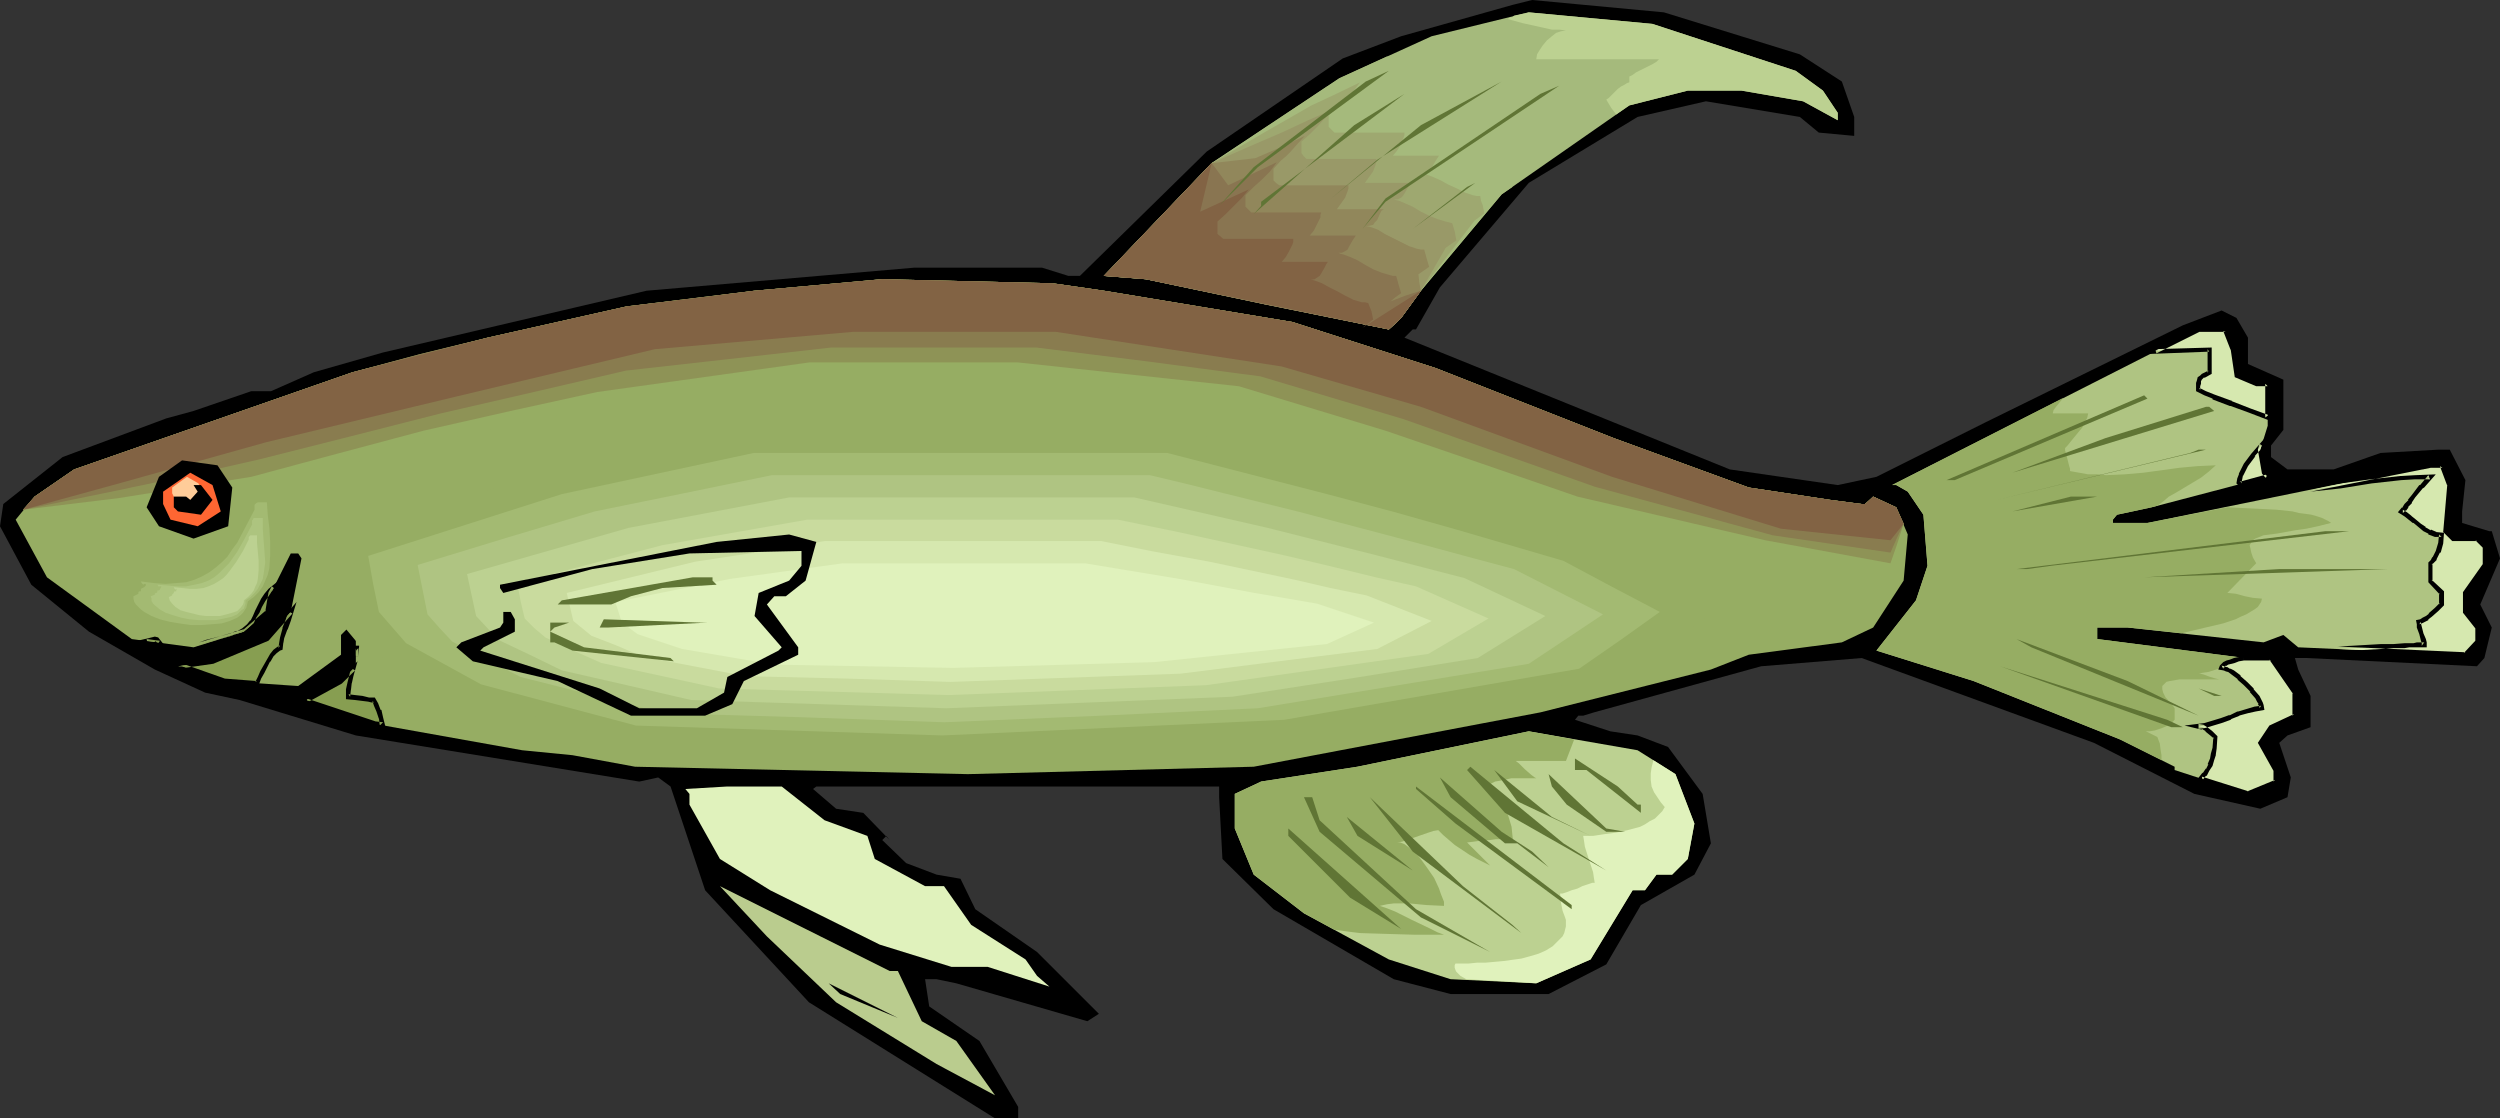
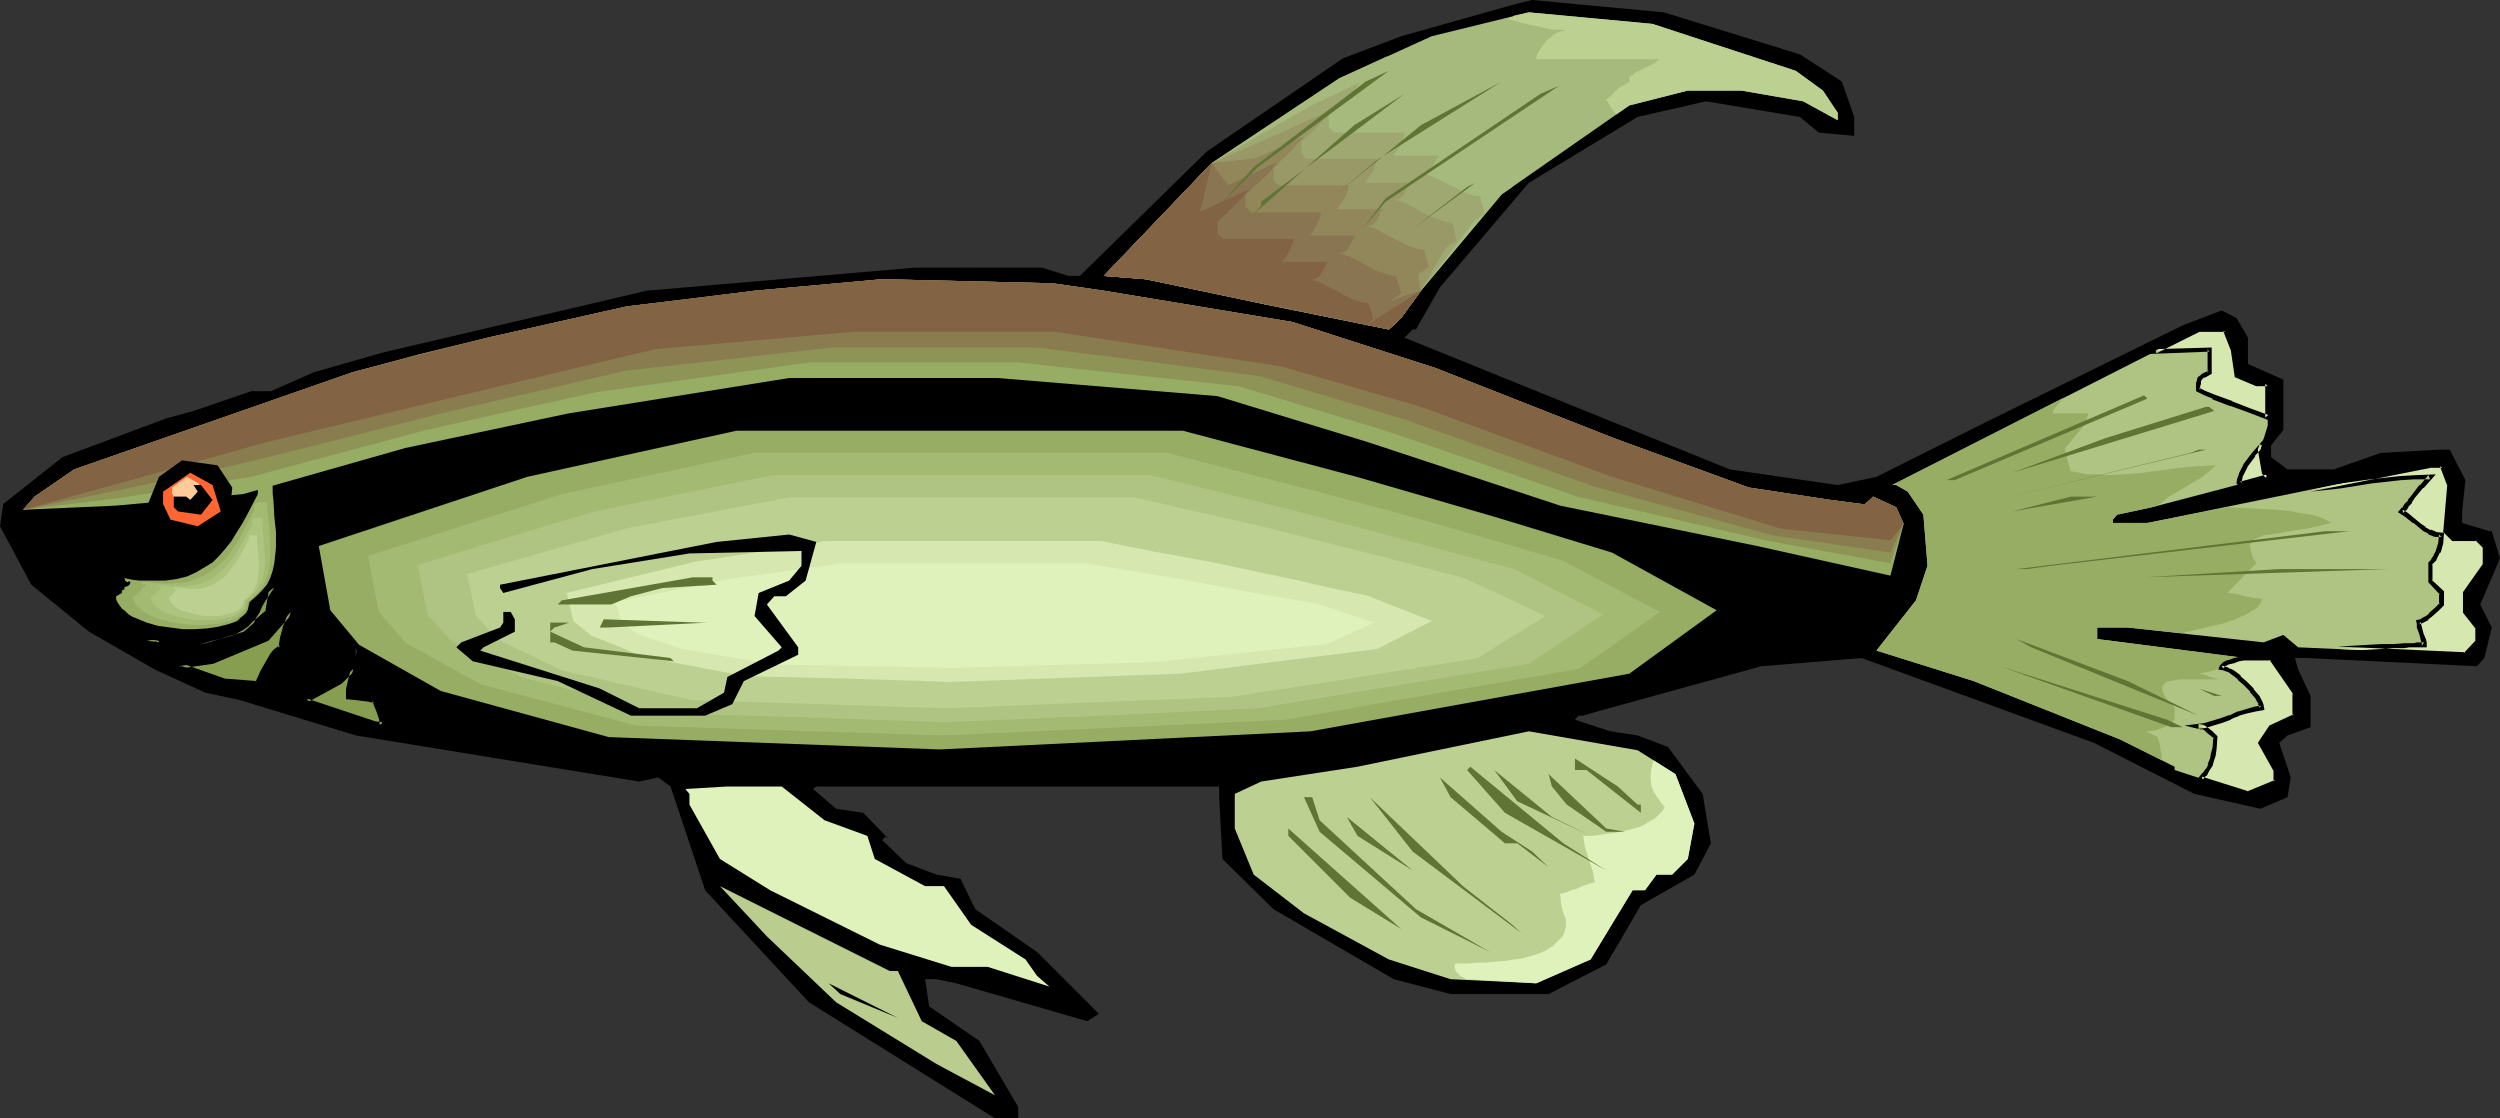
<svg xmlns="http://www.w3.org/2000/svg" xmlns:ns1="http://sodipodi.sourceforge.net/DTD/sodipodi-0.dtd" xmlns:ns2="http://www.inkscape.org/namespaces/inkscape" version="1.0" width="129.766mm" height="58.051mm" id="svg82" ns1:docname="Fish 228.wmf">
  <rect width="100%" height="100%" fill="#333333" stroke="none" />
  <ns1:namedview id="namedview82" pagecolor="#ffffff" bordercolor="#000000" borderopacity="0.25" ns2:showpageshadow="2" ns2:pageopacity="0.0" ns2:pagecheckerboard="0" ns2:deskcolor="#d1d1d1" ns2:document-units="mm" />
  <defs id="defs1">
    <pattern id="WMFhbasepattern" patternUnits="userSpaceOnUse" width="6" height="6" x="0" y="0" />
  </defs>
  <path style="fill:#000000;fill-opacity:1;fill-rule:evenodd;stroke:none" d="m 353.096,10.663 8.242,5.332 2.424,6.947 v 3.716 l -6.949,-0.646 -3.717,-3.07 -18.422,-3.07 -13.413,3.07 -21.331,12.925 -17.453,20.519 -4.686,8.24 h -0.646 l -1.616,1.616 63.832,25.85 21.17,3.07 7.595,-1.616 21.331,-10.663 38.784,-19.065 7.595,-2.908 2.909,1.454 2.262,3.878 v 5.17 l 6.949,3.07 v 9.855 l -2.424,3.07 v 2.262 l 3.232,2.423 h 9.05 l 9.211,-3.231 11.312,-0.646 h 2.262 l 3.07,5.978 -0.646,6.139 v 2.262 l 5.333,1.616 h 0.485 l 1.616,5.332 -3.878,9.048 2.262,4.524 -1.454,5.978 -1.454,1.616 -33.451,-1.616 h -2.262 l 0.646,2.262 2.424,5.17 v 6.139 l -4.525,1.616 -1.616,1.454 2.262,6.786 -0.646,3.878 -5.333,2.262 -12.928,-2.908 -19.715,-10.017 -45.571,-16.641 -19.715,1.616 -32.805,9.048 -2.101,0.646 h -0.97 l -0.646,0.808 6.949,2.262 5.333,0.808 5.979,2.262 6.787,9.209 1.616,9.694 -3.232,6.139 -10.504,5.978 -6.787,11.633 -11.312,5.816 h -19.23 l -11.15,-2.908 -23.594,-13.733 -10.019,-9.855 -0.646,-12.117 v -2.1 h -79.022 l -0.646,0.485 4.525,3.878 5.333,0.808 5.171,5.332 -0.646,-0.808 -0.808,0.808 4.686,4.524 5.979,2.262 4.686,0.808 2.909,5.978 12.12,8.401 12.12,12.117 -2.262,1.454 -25.694,-7.432 -3.878,-0.808 h -2.262 l 0.808,5.332 9.858,6.786 7.595,12.925 v 2.262 h -4.525 l -36.522,-22.781 -20.362,-21.973 -6.787,-20.357 -2.424,-1.777 -3.717,0.808 -55.59,-9.048 -22.786,-6.947 -6.787,-1.454 -9.858,-4.524 L 17.453,123.921 6.141,114.712 0,103.24 0.646,98.878 12.282,89.669 32.643,82.075 37.976,80.621 49.288,76.744 h 3.878 l 8.403,-3.716 13.574,-3.878 51.712,-12.117 52.52,-4.524 h 25.048 l 5.171,1.616 h 2.262 L 236.744,29.728 263.408,11.471 274.881,7.109 296.697,0.969 300.576,0 326.432,2.423 Z" id="path1" />
  <path style="fill:#a5ba7c;fill-opacity:1;fill-rule:evenodd;stroke:none" d="m 352.288,13.895 5.333,3.878 2.909,4.362 v 1.454 L 353.742,19.873 341.622,17.772 h -10.504 l -11.474,2.908 -25.048,17.449 -15.837,18.903 -3.878,5.332 -2.424,2.262 -47.672,-9.855 -8.242,-0.646 21.17,-22.134 25.048,-16.641 18.099,-8.24 19.069,-4.685 24.24,2.262 z" id="path2" />
  <path style="fill:#a5ba7c;fill-opacity:1;fill-rule:evenodd;stroke:none" d="m 272.296,10.986 -1.293,1.616 -1.616,1.616 -0.808,0.808 -0.808,0.808 -1.616,1.616 v -0.162 1.293 0.969 l 1.131,1.131 h 13.736 v 0.485 l -0.162,0.646 -0.485,1.131 -0.808,1.293 -0.808,1.131 h 9.05 l -0.646,0.969 -0.646,1.131 -0.323,0.485 -0.485,0.323 -0.485,0.323 -0.808,0.162 h 0.485 l 0.485,0.162 1.293,0.485 1.454,0.646 1.616,0.969 1.454,0.808 1.616,0.646 1.616,0.646 h 0.646 l 0.646,0.162 0.646,1.616 0.323,1.777 -2.101,1.454 -15.837,18.903 -3.878,5.332 -2.424,2.262 -47.672,-9.855 -8.242,-0.646 21.17,-22.134 25.048,-16.641 z" id="path3" />
  <path style="fill:#9ea870;fill-opacity:1;fill-rule:evenodd;stroke:none" d="m 266.801,16.157 -1.293,1.777 -1.616,1.616 -1.454,1.454 -1.778,1.616 v 1.131 1.131 l 1.131,1.131 h 13.736 v 0.485 l -0.162,0.485 -0.485,1.293 -0.808,1.293 -0.808,0.969 h 9.05 l -0.323,0.485 -0.323,0.485 -0.646,1.131 -0.323,0.485 -0.485,0.485 -0.485,0.323 h -0.808 l 0.485,0.162 0.485,0.162 1.293,0.485 1.454,0.646 1.454,0.808 1.778,0.808 1.616,0.808 1.454,0.485 0.808,0.162 h 0.646 l 0.162,0.969 0.323,0.808 0.323,1.616 -1.939,1.454 -5.333,6.947 -5.171,6.786 -3.878,5.332 -1.131,1.131 -1.293,1.131 -11.958,-2.423 -11.958,-2.423 -23.755,-5.009 -8.242,-0.646 10.666,-11.148 10.504,-10.986 9.696,-5.655 9.858,-5.655 4.848,-2.262 z" id="path4" />
  <path style="fill:#999968;fill-opacity:1;fill-rule:evenodd;stroke:none" d="m 261.469,21.488 -1.454,1.616 -1.454,1.616 -1.616,1.616 -1.616,1.454 v 1.131 1.131 l 0.485,0.646 0.485,0.485 h 13.736 v 0.485 l -0.162,0.646 -0.485,1.293 -0.808,1.131 -0.808,1.131 h 9.211 l -0.485,0.323 -0.323,0.646 -0.646,1.131 -0.323,0.485 -0.323,0.323 -0.646,0.323 h -0.808 l 0.485,0.162 0.646,0.162 1.131,0.485 1.454,0.646 1.616,0.969 1.616,0.808 1.616,0.646 1.616,0.485 0.646,0.162 0.646,0.162 0.485,1.616 0.323,1.777 -0.97,0.646 -1.131,0.808 -2.424,4.201 -2.424,4.201 -3.878,5.332 -1.131,1.131 -1.293,1.131 -11.958,-2.423 -11.958,-2.423 -23.755,-5.009 -8.242,-0.646 10.666,-11.148 10.504,-10.986 6.949,-3.07 7.11,-3.07 4.848,-2.262 z" id="path5" />
  <path style="fill:#91875b;fill-opacity:1;fill-rule:evenodd;stroke:none" d="m 255.974,26.658 -1.454,1.616 -1.454,1.616 -0.808,0.808 -0.97,0.808 -1.454,1.616 v 1.131 1.131 l 0.485,0.485 0.646,0.485 h 13.574 v 0.646 l -0.162,0.485 -0.485,1.293 -0.808,1.131 -0.808,1.131 h 9.211 l -0.485,0.323 -0.323,0.646 -0.485,1.131 -0.485,0.485 -0.323,0.485 -0.646,0.162 -0.808,0.162 h 0.485 l 0.646,0.162 1.293,0.485 1.293,0.808 3.232,1.616 1.616,0.808 1.454,0.485 0.808,0.162 h 0.646 l 0.485,1.777 0.485,1.616 -2.101,1.454 0.162,1.616 0.323,1.616 -3.878,5.332 -1.131,1.131 -1.293,1.131 -11.958,-2.423 -11.958,-2.423 -23.755,-5.009 -8.242,-0.646 10.666,-11.148 10.504,-10.986 4.363,-0.485 4.202,-0.485 4.848,-2.1 z" id="path6" />
  <path style="fill:#897551;fill-opacity:1;fill-rule:evenodd;stroke:none" d="m 250.48,31.828 -1.293,1.777 -1.616,1.616 -1.616,1.454 -1.616,1.616 v 1.131 1.131 l 1.131,1.131 h 13.736 l -0.162,0.485 v 0.485 l -0.646,1.293 -0.646,1.293 -0.808,0.969 h 9.05 l -0.646,0.969 -0.646,1.131 -0.323,0.646 -0.485,0.323 -0.646,0.323 h -0.646 l 0.323,0.162 0.646,0.162 1.293,0.485 1.454,0.646 1.616,0.969 1.454,0.808 1.616,0.646 1.616,0.485 0.646,0.162 h 0.646 l 0.485,1.777 0.485,1.616 -1.131,0.808 -0.97,0.808 2.909,-1.131 3.07,-0.969 -3.878,5.332 -1.131,1.131 -1.293,1.131 -11.958,-2.423 -11.958,-2.423 -23.755,-5.009 -8.242,-0.646 10.666,-11.148 10.504,-10.986 3.232,4.362 z" id="path7" />
  <path style="fill:#826344;fill-opacity:1;fill-rule:evenodd;stroke:none" d="m 244.985,37.16 -1.293,1.616 -1.616,1.616 -0.808,0.808 -0.808,0.808 -1.616,1.454 v 1.293 1.131 l 1.131,0.969 h 13.736 v 0.646 l -0.162,0.485 -0.646,1.293 -0.646,1.131 -0.808,0.969 h 9.05 l -0.323,0.485 -0.323,0.646 -0.646,1.131 -0.323,0.485 -0.485,0.323 -0.485,0.323 -0.808,0.162 h 0.485 l 0.485,0.162 1.293,0.485 1.454,0.808 1.616,0.808 1.454,0.808 1.616,0.808 1.616,0.485 h 0.646 l 0.646,0.162 0.646,1.616 0.323,1.616 -2.101,1.616 11.474,-7.27 -3.878,5.332 -2.424,2.262 -47.672,-9.855 -8.242,-0.646 21.17,-22.134 -2.262,9.532 z" id="path8" />
  <path style="fill:#607535;fill-opacity:1;fill-rule:evenodd;stroke:none" d="m 239.168,40.391 6.787,-7.594 21.978,-16.803 4.525,-2.1 -25.694,18.903 z" id="path9" />
  <path style="fill:#607535;fill-opacity:1;fill-rule:evenodd;stroke:none" d="m 261.145,38.937 17.614,-14.379 15.837,-8.563 -24.402,15.349 z" id="path10" />
  <path style="fill:#607535;fill-opacity:1;fill-rule:evenodd;stroke:none" d="m 267.286,44.915 4.525,-5.978 30.381,-20.519 3.717,-1.616 -34.098,22.781 z" id="path11" />
  <path style="fill:#607535;fill-opacity:1;fill-rule:evenodd;stroke:none" d="m 247.409,40.391 -1.454,1.616 19.715,-17.449 9.858,-6.139 -28.118,21.165 z" id="path12" />
  <path style="fill:#607535;fill-opacity:1;fill-rule:evenodd;stroke:none" d="m 287.809,36.675 1.616,-0.808 -12.282,9.048 z" id="path13" />
-   <path style="fill:#96ad63;fill-opacity:1;fill-rule:evenodd;stroke:none" d="m 216.544,57.033 37.006,6.139 28.118,9.048 34.906,13.733 26.502,9.694 15.998,2.423 6.141,0.808 h 0.646 l 1.616,-1.454 4.525,2.1 2.262,5.332 -0.808,9.048 -5.979,9.209 -6.141,2.908 -18.261,2.423 -7.434,2.908 -33.451,8.401 -56.237,10.663 -56.075,1.454 -65.286,-1.454 -12.282,-2.262 -9.858,-0.969 -28.926,-5.17 -13.413,-4.685 6.787,-3.716 2.909,-2.908 V 124.567 l -1.454,-1.454 -1.454,1.454 v 3.878 l -8.403,6.139 -14.382,-0.969 -8.403,-2.908 h -0.808 l 6.787,-0.969 10.666,-4.362 4.686,-5.332 2.101,-10.502 -0.646,-0.969 h -1.454 l -3.878,7.755 -0.808,3.716 -4.525,3.878 -9.858,3.07 -12.12,-1.616 -16.645,-12.117 -6.141,-11.31 3.717,-4.524 7.757,-5.332 54.621,-19.065 26.502,-6.786 27.31,-6.139 25.048,-3.07 25.048,-2.262 33.451,0.808 z" id="path14" />
  <path style="fill:#96ad63;fill-opacity:1;fill-rule:evenodd;stroke:none" d="m 4.525,100.009 18.099,-0.808 25.048,-2.262 31.835,-9.048 31.997,-6.786 43.309,-6.947 h 40.885 l 43.147,3.554 29.573,9.048 37.653,12.441 38.622,7.917 26.179,5.816 2.586,-10.179 -1.454,-3.231 -4.525,-2.1 -1.616,1.454 h -0.646 l -6.141,-0.808 -15.998,-2.423 -26.502,-9.694 -34.906,-13.733 -28.118,-9.048 -37.006,-6.139 -10.019,-1.454 -33.451,-0.808 -25.048,2.262 -25.048,3.07 -27.31,6.139 -26.502,6.786 -54.621,19.065 -7.757,5.332 z" id="path15" />
  <path style="fill:#8e9356;fill-opacity:1;fill-rule:evenodd;stroke:none" d="m 4.525,100.009 9.211,-1.131 9.373,-1.131 13.09,-2.1 13.09,-2.1 16.806,-4.524 16.968,-4.524 17.13,-3.878 16.968,-3.716 20.846,-2.908 20.846,-2.908 h 40.723 l 43.47,4.685 28.765,8.725 18.907,6.463 18.746,6.463 36.845,8.563 24.563,4.524 1.293,-3.716 1.293,-4.039 -1.454,-3.231 -4.525,-2.1 -0.808,0.808 -0.808,0.646 h -0.646 l -6.141,-0.808 -15.998,-2.423 -13.251,-4.847 -13.251,-4.847 -34.906,-13.733 -14.059,-4.524 -14.059,-4.524 -18.422,-3.07 -18.584,-3.07 -10.019,-1.454 -33.451,-0.808 -12.443,1.131 -12.605,1.131 -6.302,0.808 -6.302,0.808 -12.443,1.454 -27.31,6.139 -13.251,3.231 -13.251,3.554 -54.621,19.065 -7.757,5.332 z" id="path16" />
  <path style="fill:#897c4f;fill-opacity:1;fill-rule:evenodd;stroke:none" d="m 4.525,100.009 18.907,-3.878 13.736,-2.908 13.574,-3.07 17.938,-4.524 17.776,-4.524 18.261,-4.201 18.099,-4.201 20.2,-2.262 20.038,-2.262 h 40.238 l 21.978,2.747 21.978,2.908 14.059,4.201 14.059,4.201 37.491,13.248 34.906,9.532 23.109,3.393 1.293,-2.908 1.293,-2.747 -1.454,-3.231 -4.525,-2.1 -0.808,0.808 -0.808,0.646 h -0.646 l -6.141,-0.808 -15.998,-2.423 -13.251,-4.847 -13.251,-4.847 -34.906,-13.733 -14.059,-4.524 -14.059,-4.524 -18.422,-3.07 -18.584,-3.07 -10.019,-1.454 -33.451,-0.808 -12.443,1.131 -12.605,1.131 -6.302,0.808 -6.302,0.808 -12.443,1.454 -27.31,6.139 -13.251,3.231 -13.251,3.554 -54.621,19.065 -7.757,5.332 z" id="path17" />
  <path style="fill:#826344;fill-opacity:1;fill-rule:evenodd;stroke:none" d="M 4.525,100.009 23.917,94.677 52.197,86.761 89.849,77.713 128.472,68.504 167.256,65.111 h 39.915 l 44.278,6.786 27.31,7.917 37.491,13.733 33.128,10.179 21.493,2.262 2.586,-3.231 -1.454,-3.231 -4.525,-2.1 -1.616,1.454 h -0.646 l -6.141,-0.808 -15.998,-2.423 -26.502,-9.694 -34.906,-13.733 -28.118,-9.048 -37.006,-6.139 -10.019,-1.454 -33.451,-0.808 -25.048,2.262 -25.048,3.07 -27.31,6.139 -26.502,6.786 -54.621,19.065 -7.757,5.332 z" id="path18" />
  <path style="fill:#96ad63;fill-opacity:1;fill-rule:evenodd;stroke:none" d="m 62.539,107.118 40.885,-13.571 41.046,-9.048 h 48.965 38.622 l 34.098,9.048 27.31,7.917 22.786,6.947 20.523,11.31 -17.13,12.441 -62.539,11.31 -72.72,3.554 -64.963,-2.423 -32.966,-9.048 -15.998,-9.048 -5.656,-6.786 z" id="path19" />
  <path style="fill:#a3ba72;fill-opacity:1;fill-rule:evenodd;stroke:none" d="m 72.235,109.057 37.976,-12.117 37.653,-8.078 h 45.248 35.875 l 31.35,8.078 12.766,3.393 12.605,3.554 10.504,3.07 10.504,3.07 9.373,5.009 9.534,5.009 -7.918,5.655 -7.918,5.493 -57.853,10.017 -67.064,3.07 -60.115,-1.939 -15.19,-4.039 -15.19,-4.039 -14.706,-8.078 -5.333,-6.139 -1.131,-5.493 z" id="path20" />
  <path style="fill:#afc482;fill-opacity:1;fill-rule:evenodd;stroke:none" d="m 81.931,110.834 17.453,-5.332 17.291,-5.17 17.453,-3.554 17.291,-3.554 h 41.37 32.805 l 7.434,1.777 7.11,1.777 14.382,3.554 23.27,6.139 9.534,2.585 9.696,2.585 17.453,8.886 -14.544,9.694 -53.166,8.725 -30.704,1.454 -30.866,1.293 -27.472,-0.969 -27.472,-0.808 -14.059,-3.554 -14.059,-3.554 -6.626,-3.393 -6.787,-3.554 -2.424,-2.585 -2.424,-2.747 z" id="path21" />
  <path style="fill:#bcd191;fill-opacity:1;fill-rule:evenodd;stroke:none" d="m 91.627,112.611 15.837,-4.524 15.837,-4.524 31.512,-5.978 h 37.814 29.896 l 26.179,5.978 21.17,5.332 17.453,4.524 7.918,3.716 7.918,3.716 -13.251,8.24 -24.078,3.878 -24.078,3.716 -28.118,1.131 -27.957,1.131 -50.096,-1.616 -12.605,-2.908 -12.766,-2.908 -6.302,-3.07 -6.141,-2.908 -2.101,-2.262 -2.262,-2.423 z" id="path22" />
-   <path style="fill:#c9db9e;fill-opacity:1;fill-rule:evenodd;stroke:none" d="m 101.485,114.388 14.221,-3.716 14.221,-3.716 28.442,-5.009 h 33.936 26.987 l 11.797,2.423 11.797,2.585 9.534,2.1 9.534,2.262 7.918,1.939 7.918,1.777 14.221,6.301 -11.797,6.947 -21.816,3.07 -21.816,3.07 -25.21,0.969 -25.371,0.969 -44.925,-1.293 -23.109,-5.009 -5.494,-2.423 -5.494,-2.585 -2.101,-1.777 -1.939,-1.939 -0.808,-3.393 z" id="path23" />
  <path style="fill:#d6e8af;fill-opacity:1;fill-rule:evenodd;stroke:none" d="m 111.181,116.327 25.21,-6.139 12.766,-1.939 12.605,-2.1 h 30.381 23.917 l 10.504,2.1 10.666,1.939 16.806,3.554 6.949,1.616 7.11,1.454 12.766,5.009 -5.333,2.747 -5.333,2.747 -19.392,2.423 -19.23,2.423 -45.086,1.616 -20.038,-0.646 -20.2,-0.485 -20.362,-3.878 -4.848,-2.1 -5.01,-1.939 -3.555,-2.908 z" id="path24" />
  <path style="fill:#e0f2bc;fill-opacity:1;fill-rule:evenodd;stroke:none" d="m 120.715,118.104 22.462,-4.524 22.139,-3.07 h 26.502 21.008 l 18.584,3.07 14.706,2.747 12.282,2.1 11.15,3.716 -9.211,4.201 -33.936,3.554 -39.43,1.131 -35.229,-0.646 -17.938,-3.07 -8.726,-2.908 -3.07,-2.262 z" id="path25" />
  <path style="fill:#afc482;fill-opacity:1;fill-rule:evenodd;stroke:none" d="m 438.097,68.504 0.646,5.17 3.878,1.616 h 2.262 v 8.24 l -1.454,4.685 0.646,4.524 0.808,0.808 -22.786,5.978 -6.787,1.454 -0.808,0.969 v 0.646 h 6.787 l 55.429,-11.31 h 2.424 l 1.454,3.878 -0.808,9.048 1.454,1.454 h 4.686 l 1.454,1.454 v 3.878 l -3.717,5.332 v 3.716 l 2.262,3.07 v 2.908 l -2.262,2.423 -32.805,-1.454 -2.909,-2.423 -3.878,1.454 -26.664,-2.908 h -5.979 v 2.262 l 28.926,3.716 h 5.171 l 4.686,6.786 v 4.524 l -4.686,2.262 -2.101,3.07 3.07,5.332 v 2.262 l -5.494,2.423 -14.382,-4.685 v -0.646 l -10.666,-5.332 -28.765,-11.471 -19.069,-5.978 7.757,-9.855 2.262,-6.786 -0.808,-10.017 -3.07,-4.524 -2.262,-1.293 h -0.808 l 60.115,-30.536 h 5.333 z" id="path26" />
  <path style="fill:#96ad63;fill-opacity:1;fill-rule:evenodd;stroke:none" d="m 404.808,78.036 -0.808,0.969 -0.646,0.808 -0.485,0.646 -0.162,0.646 h 6.949 l -0.162,0.808 -0.485,0.969 -0.485,0.969 -0.808,0.969 -1.454,1.777 -0.646,0.808 -0.485,0.485 v 0.485 l 0.162,0.485 0.323,1.293 0.323,1.293 0.162,0.485 v 0.485 l 1.778,0.323 1.778,0.323 h 1.778 l 1.778,0.162 3.555,-0.162 3.717,-0.323 3.555,-0.485 3.555,-0.485 3.555,-0.323 3.555,-0.162 -1.454,1.293 -1.454,1.131 -3.232,1.939 -1.616,0.969 -1.454,0.808 -1.131,0.969 -1.131,0.808 -1.131,0.323 -6.787,1.454 -0.808,0.969 v 0.646 h 6.787 l 15.675,-3.07 6.626,0.323 3.07,0.162 3.07,0.323 1.293,0.323 1.293,0.162 1.131,0.162 1.131,0.323 0.97,0.323 0.646,0.323 0.646,0.323 0.485,0.323 -2.586,0.646 -2.262,0.485 -2.262,0.323 -1.778,0.323 -1.778,0.323 -1.293,0.162 -1.293,0.162 -0.808,0.323 -0.808,0.323 -0.485,0.323 -0.323,0.485 -0.323,0.485 0.162,0.646 0.162,0.808 0.323,0.969 0.646,1.131 -5.656,5.816 1.616,0.162 1.778,0.485 1.616,0.323 1.778,0.162 -0.162,0.646 -0.323,0.485 -0.323,0.485 -0.646,0.485 -0.808,0.485 -0.808,0.485 -1.131,0.485 -0.97,0.485 -2.424,0.808 -2.747,0.646 -2.747,0.646 -2.747,0.646 -10.504,-1.131 h -5.979 v 2.262 l 28.926,3.716 h 0.323 l -0.323,0.808 -0.97,0.162 -1.131,0.162 -5.01,1.616 -1.131,0.162 -0.808,0.162 h 0.323 l 0.646,0.162 1.293,0.485 1.131,0.323 0.646,0.162 h 0.485 -3.07 -3.878 -1.293 l -0.97,0.162 -0.97,0.162 -0.646,0.162 -0.485,0.485 -0.323,0.323 v 0.646 l 0.162,0.646 0.485,0.969 0.323,0.323 0.485,0.646 0.485,0.485 0.485,0.646 v 1.131 1.131 l -0.97,0.969 -1.454,0.646 -1.454,0.485 -0.97,0.162 h -0.808 l 2.262,1.131 0.485,1.293 0.162,1.293 0.162,0.969 v 0.969 l -8.08,-4.039 -28.765,-11.471 -19.069,-5.978 7.757,-9.855 2.262,-6.786 -0.808,-10.017 -3.07,-4.524 -2.262,-1.293 h -0.808 z" id="path27" />
  <path style="fill:#000000;fill-opacity:1;fill-rule:evenodd;stroke:none" d="m 45.571,95.647 -0.808,7.594 -6.787,2.423 -6.787,-2.423 -2.424,-3.716 2.424,-5.978 4.525,-3.231 6.949,0.969 z" id="path28" />
  <path style="fill:#ff6632;fill-opacity:1;fill-rule:evenodd;stroke:none" d="m 43.309,100.332 -4.525,2.908 -5.333,-1.293 -1.454,-3.07 V 96.455 l 5.333,-3.716 4.363,2.423 z" id="path29" />
  <path style="fill:#ffcc99;fill-opacity:1;fill-rule:evenodd;stroke:none" d="m 39.915,97.586 -2.424,1.616 -2.909,-0.808 -0.808,-1.616 v -1.131 l 2.909,-2.1 2.262,1.293 z" id="path30" />
  <path style="fill:#000000;fill-opacity:1;fill-rule:evenodd;stroke:none" d="m 41.693,98.07 -2.262,2.908 -4.525,-0.646 -0.808,-0.808 v -2.1 h 2.424 l 0.808,0.646 1.454,-1.616 -0.808,-1.293 h 1.454 z" id="path31" />
  <path style="fill:#000000;fill-opacity:1;fill-rule:evenodd;stroke:none" d="m 158.045,113.904 -3.878,3.07 h -2.262 l -1.454,1.616 6.141,8.401 v 1.454 l -10.666,5.17 -2.262,4.524 -5.333,2.262 h -14.544 l -14.382,-6.786 -16.645,-3.878 -3.232,-2.747 0.97,-0.969 7.595,-2.908 0.646,-0.969 v -2.1 h 1.454 l 0.808,1.454 v 2.423 l -6.141,3.07 -0.646,0.646 23.432,7.432 7.757,3.878 h 11.312 l 5.333,-3.07 0.646,-3.07 10.019,-5.17 0.646,-0.646 -5.333,-6.139 0.808,-4.524 5.979,-2.423 2.424,-2.908 v -2.908 l -21.978,0.485 -19.069,3.07 -17.453,4.685 -0.646,-0.969 v -0.646 l 42.501,-8.401 14.221,-1.454 5.333,1.454 z" id="path32" />
  <path style="fill:#607535;fill-opacity:1;fill-rule:evenodd;stroke:none" d="m 139.784,113.904 0.808,0.808 -10.666,0.646 -6.141,1.616 -3.878,1.616 h -10.504 l 0.808,-0.808 25.694,-4.524 h 3.878 z" id="path33" />
  <path style="fill:#000000;fill-opacity:1;fill-rule:evenodd;stroke:none" d="m 440.36,116.973 30.219,0.808 z" id="path34" />
  <path style="fill:#607535;fill-opacity:1;fill-rule:evenodd;stroke:none" d="m 138.814,122.144 -19.554,0.969 h -1.616 l 0.808,-1.616 19.069,0.646 z" id="path35" />
  <path style="fill:#607535;fill-opacity:1;fill-rule:evenodd;stroke:none" d="m 108.757,123.113 -0.808,0.808 6.626,3.07 16.968,2.1 0.646,0.646 -19.877,-2.1 -3.555,-1.616 h -0.808 v -3.878 h 3.717 z" id="path36" />
  <path style="fill:#bcd191;fill-opacity:1;fill-rule:evenodd;stroke:none" d="m 328.694,151.872 3.717,9.694 -1.293,6.947 -3.07,3.07 h -3.07 l -2.262,3.07 h -2.424 l -8.242,13.572 -10.666,4.685 -16.806,-0.808 -12.12,-3.878 -16.645,-9.048 -9.858,-7.594 -3.717,-9.048 v -6.786 l 5.171,-2.423 18.907,-2.908 33.613,-6.947 21.331,3.716 z" id="path37" />
  <path style="fill:#e0f2bc;fill-opacity:1;fill-rule:evenodd;stroke:none" d="m 324.331,149.125 v 0.162 l -0.323,1.293 -0.162,1.131 v 1.293 l 0.162,1.293 0.485,1.131 0.646,0.969 0.646,0.969 0.808,0.969 -0.485,0.808 -0.646,0.646 -0.808,0.808 -0.97,0.485 -0.97,0.646 -0.97,0.485 -2.424,0.646 -2.262,0.485 -2.424,0.323 -2.101,0.323 h -1.131 -0.808 l 0.162,0.969 0.162,1.131 0.808,2.585 0.808,2.423 0.162,1.131 0.162,0.969 h -0.485 l -0.97,0.323 -0.97,0.323 -0.97,0.485 -1.131,0.323 -0.808,0.323 -0.97,0.323 h -0.485 l 0.162,1.777 0.323,1.616 0.485,1.293 0.162,0.485 v 0.646 0.646 l -0.162,0.646 -0.162,0.646 -0.323,0.646 -0.97,0.969 -0.97,0.969 -1.293,0.808 -1.454,0.646 -1.616,0.485 -1.778,0.485 -3.555,0.485 -3.555,0.323 h -1.616 l -1.616,0.162 h -2.586 l -0.162,0.323 v 0.485 l 0.162,0.485 0.162,0.323 0.808,0.808 1.131,0.646 13.736,0.808 10.666,-4.685 8.242,-13.572 h 2.424 l 2.262,-3.07 h 3.07 l 3.07,-3.07 1.293,-6.947 -3.717,-9.694 z" id="path38" />
-   <path style="fill:#96ad63;fill-opacity:1;fill-rule:evenodd;stroke:none" d="m 261.792,182.407 2.424,0.323 2.586,0.323 5.171,0.162 5.494,0.162 h 5.818 l -1.293,-0.485 -1.616,-0.808 -3.394,-1.616 -3.232,-1.616 -1.616,-0.646 -1.454,-0.485 1.454,-0.323 1.293,-0.162 h 1.616 1.454 l 3.394,0.323 3.394,0.162 v -0.808 l -0.323,-0.808 -0.323,-0.808 -0.323,-0.969 -0.97,-2.1 -1.454,-2.1 -1.293,-1.777 -0.808,-0.969 -0.808,-0.646 -0.808,-0.646 -0.646,-0.485 -0.808,-0.323 h -0.646 l 0.97,-0.162 0.97,-0.323 4.202,-1.454 0.97,-0.323 0.97,-0.162 0.97,0.969 1.131,0.969 1.131,0.969 2.909,1.939 1.454,0.808 1.293,0.646 1.293,0.646 -4.525,-4.524 1.293,-0.162 1.131,-0.162 2.101,-0.162 1.131,-0.162 h 1.131 l 1.131,0.323 1.131,0.323 -0.162,-1.454 -0.162,-1.616 -0.485,-1.616 -0.485,-1.616 -0.646,-1.454 -0.808,-1.454 -0.808,-1.293 -0.97,-0.969 0.97,-0.485 0.97,-0.162 2.262,-0.485 h 2.424 2.424 l -0.323,-0.162 -0.646,-0.485 -1.293,-1.131 -1.131,-1.131 -0.646,-0.485 h -0.485 10.342 l 0.808,-2.1 0.808,-2.1 -8.888,-1.616 -33.613,6.947 -18.907,2.908 -5.171,2.423 v 6.786 l 3.717,9.048 9.858,7.594 z" id="path39" />
  <path style="fill:#607535;fill-opacity:1;fill-rule:evenodd;stroke:none" d="m 321.26,157.849 h 0.646 v 1.616 l -10.666,-8.401 h -2.262 v -2.262 l 8.403,5.493 z" id="path40" />
  <path style="fill:#607535;fill-opacity:1;fill-rule:evenodd;stroke:none" d="m 315.12,170.775 -19.877,-11.31 -7.434,-8.401 0.646,-0.646 18.261,15.026 z" id="path41" />
  <path style="fill:#607535;fill-opacity:1;fill-rule:evenodd;stroke:none" d="m 312.049,163.989 -14.382,-6.786 -4.525,-6.139 11.312,9.209 z" id="path42" />
  <path style="fill:#607535;fill-opacity:1;fill-rule:evenodd;stroke:none" d="m 318.836,163.181 h -3.717 l -7.757,-5.332 -2.909,-3.554 -0.646,-2.423 11.312,10.663 z" id="path43" />
  <path style="fill:#607535;fill-opacity:1;fill-rule:evenodd;stroke:none" d="m 300.576,167.059 3.232,3.07 -6.141,-4.685 h -2.424 l -10.666,-9.048 -2.101,-3.878 12.12,10.663 z" id="path44" />
  <path style="fill:#e0f2bc;fill-opacity:1;fill-rule:evenodd;stroke:none" d="m 161.761,160.919 8.403,3.07 1.454,4.524 9.858,5.332 h 3.717 l 5.333,7.594 10.666,6.786 2.262,3.231 2.424,2.1 -12.12,-3.878 h -7.11 l -14.059,-4.362 -21.493,-10.663 -9.858,-6.139 -5.979,-10.663 v -2.1 l -0.808,-0.969 8.242,-0.485 h 10.666 z" id="path45" />
-   <path style="fill:#607535;fill-opacity:1;fill-rule:evenodd;stroke:none" d="m 285.547,161.565 -7.757,-6.786 v -0.485 l 30.542,23.265 v 0.808 z" id="path46" />
  <path style="fill:#607535;fill-opacity:1;fill-rule:evenodd;stroke:none" d="m 258.883,160.919 18.907,17.449 14.544,8.401 -13.574,-6.786 -19.877,-16.803 -3.07,-6.786 h 1.616 z" id="path47" />
  <path style="fill:#607535;fill-opacity:1;fill-rule:evenodd;stroke:none" d="m 296.697,181.438 1.778,1.616 -21.331,-15.995 -8.403,-10.663 18.261,17.449 z" id="path48" />
  <path style="fill:#607535;fill-opacity:1;fill-rule:evenodd;stroke:none" d="m 276.336,157.849 22.139,19.711 z" id="path49" />
  <path style="fill:#607535;fill-opacity:1;fill-rule:evenodd;stroke:none" d="m 266.317,163.989 -2.101,-3.716 12.928,10.502 z" id="path50" />
  <path style="fill:#607535;fill-opacity:1;fill-rule:evenodd;stroke:none" d="m 264.862,176.106 -12.12,-12.117 v -1.454 l 22.139,19.711 z" id="path51" />
  <path style="fill:#000000;fill-opacity:1;fill-rule:evenodd;stroke:none" d="m 159.499,167.059 22.786,10.502 z" id="path52" />
  <path style="fill:#000000;fill-opacity:1;fill-rule:evenodd;stroke:none" d="m 156.59,170.775 21.17,7.594 z" id="path53" />
  <path style="fill:#bacc8e;fill-opacity:1;fill-rule:evenodd;stroke:none" d="m 176.144,190.486 4.686,9.855 6.787,3.878 7.595,10.663 -11.474,-6.139 -19.715,-12.117 -13.574,-12.925 -9.211,-9.855 33.29,16.641 z" id="path54" />
-   <path style="fill:#000000;fill-opacity:1;fill-rule:evenodd;stroke:none" d="m 177.76,181.438 h 4.525 z" id="path55" />
  <path style="fill:#000000;fill-opacity:1;fill-rule:evenodd;stroke:none" d="m 164.832,195.01 -2.262,-2.1 13.574,6.786 z" id="path56" />
  <path style="fill:#879e51;fill-opacity:1;fill-rule:evenodd;stroke:none" d="m 31.35,126.021 -0.646,-0.646 h -0.323 l -0.485,0.162 -1.131,0.162 z m 7.918,0.485 1.293,-0.485 1.131,-0.323 2.586,-0.646 1.131,-0.323 1.131,-0.485 1.131,-0.646 1.131,-0.808 0.646,-0.808 0.485,-0.969 0.646,-1.131 0.485,-0.969 0.485,-1.131 0.646,-1.131 0.808,-0.808 0.808,-0.646 -0.646,1.131 -0.808,3.716 -4.525,3.878 z m 17.938,-7.432 -0.162,0.808 z m -0.162,0.969 -4.686,5.332 -10.666,4.362 -6.787,0.969 h 0.808 l 8.403,2.908 6.302,0.485 0.485,-1.131 0.485,-1.131 1.293,-2.262 0.646,-0.969 0.646,-0.808 0.646,-0.485 0.323,-0.162 h 0.162 l 0.162,-1.131 v -0.808 l 0.646,-1.939 0.646,-1.616 z m 12.766,7.109 h 0.162 l -0.162,1.616 z m -0.485,4.039 -0.323,1.293 -0.323,1.454 -0.323,1.293 v 1.454 l 1.293,0.162 1.454,0.162 1.293,0.162 0.485,0.162 h 0.485 l 0.162,0.323 0.323,0.646 0.485,1.131 0.485,1.454 0.162,1.293 -1.454,-0.162 -13.413,-4.685 6.787,-3.716 z" id="path57" />
  <path style="fill:#000000;fill-opacity:1;fill-rule:evenodd;stroke:none" d="m 32.32,126.667 -1.293,-1.616 -0.646,-0.162 -0.646,0.162 -3.394,0.808 5.979,0.808 -0.97,-0.969 -2.586,-0.323 0.162,0.808 1.131,-0.162 0.485,-0.162 h -0.162 0.323 l -0.323,-0.162 0.646,0.646 0.323,-0.646 z" id="path58" />
  <path style="fill:#000000;fill-opacity:1;fill-rule:evenodd;stroke:none" d="m 39.107,126.021 0.323,0.969 1.293,-0.485 1.131,-0.485 2.586,-0.485 1.131,-0.323 v 0 l 1.131,-0.485 V 124.567 l 1.293,-0.646 1.131,-0.969 v 0 l 0.646,-0.646 0.485,-1.131 0.646,-0.969 0.485,-1.131 0.646,-1.131 v 0 l 0.646,-0.969 0.646,-0.969 -0.162,0.162 0.808,-0.646 -0.646,-0.485 -0.646,1.131 -0.646,3.878 0.162,-0.323 -4.525,3.878 0.162,-0.162 -8.726,2.585 0.323,0.969 8.726,-2.747 4.686,-3.878 0.808,-4.039 v 0.162 l 1.454,-2.908 -2.424,1.939 -0.808,0.969 -0.646,0.969 v 0 l -0.646,1.293 -0.485,0.969 -0.485,1.131 -0.485,0.969 v -0.162 l -0.646,0.808 v 0 l -0.97,0.808 v 0 l -1.131,0.646 v -0.162 l -1.131,0.485 v 0 l -1.131,0.323 -2.424,0.646 -1.293,0.323 -1.293,0.485 0.323,0.969 z" id="path59" />
  <path style="fill:#000000;fill-opacity:1;fill-rule:evenodd;stroke:none" d="m 57.691,119.074 h -0.97 v 0.808 h 0.808 l 0.162,-0.808 h -0.97 v 0.808 h 0.808 l 0.162,-0.808 h -0.97 z" id="path60" />
  <path style="fill:#000000;fill-opacity:1;fill-rule:evenodd;stroke:none" d="m 58.176,118.104 -5.979,6.947 v 0 l -10.666,4.362 h 0.162 l -6.787,0.808 v 0.969 h 0.808 -0.162 l 8.403,2.908 6.787,0.323 0.485,-1.293 0.646,-1.131 1.131,-2.262 v 0.162 l 0.646,-1.131 v 0 l 0.646,-0.646 v 0 l 0.646,-0.485 h -0.162 0.323 -0.162 l 0.485,-0.162 0.162,-1.454 v 0.162 l 0.162,-0.969 v 0 l 0.646,-1.777 v 0.162 l 0.646,-1.777 v 0 l 1.131,-3.716 -1.616,1.777 -0.485,1.616 v 0 l -0.646,1.616 v 0.162 l -0.485,1.777 -0.162,0.969 v 0 l -0.162,1.131 0.323,-0.485 h -0.162 l -0.485,0.323 -0.646,0.485 -0.646,0.808 v 0 l -0.646,1.131 v 0 l -1.293,2.262 -0.485,1.131 -0.485,0.969 0.323,-0.162 -6.302,-0.485 v 0 l -8.242,-2.908 h -0.97 l 0.162,0.969 6.787,-0.969 10.827,-4.524 4.686,-5.332 -0.808,-0.485 z" id="path61" />
  <path style="fill:#000000;fill-opacity:1;fill-rule:evenodd;stroke:none" d="m 70.296,127.152 -0.485,0.485 h 0.162 l -0.485,-0.646 -0.162,1.777 h 0.97 v -1.616 l -0.808,-0.485 -0.162,2.1 h 0.97 l 0.162,-2.1 h -0.97 z" id="path62" />
  <path style="fill:#000000;fill-opacity:1;fill-rule:evenodd;stroke:none" d="m 69.65,131.514 -0.808,-0.485 -0.323,1.454 -0.323,1.293 v 0 l -0.323,1.454 v 0 1.939 l 1.778,0.162 1.293,0.162 1.293,0.162 v 0 l 0.646,0.162 h 0.485 l -0.323,-0.323 0.323,0.969 0.485,1.131 v 0 l 0.485,1.454 v -0.162 l 0.162,1.454 0.646,-0.646 -1.454,-0.162 v 0 l -13.574,-4.524 0.162,0.808 6.787,-3.716 2.586,-2.585 0.485,-1.777 -3.555,3.554 h 0.162 l -7.757,4.201 14.544,4.847 v 0 l 2.101,0.323 -0.485,-1.939 v 0 l -0.323,-1.454 h -0.162 l -0.485,-1.293 -0.646,-1.131 h -0.646 0.162 -0.646 v 0 l -1.293,-0.323 -1.454,-0.162 -1.293,-0.162 0.323,0.485 0.162,-1.454 v 0.162 l 0.162,-1.454 v 0.162 l 0.323,-1.454 0.808,-2.908 z" id="path63" />
  <path style="fill:#96ad63;fill-opacity:1;fill-rule:evenodd;stroke:none" d="m 24.402,113.419 1.616,0.323 1.293,0.162 h 2.747 2.424 l 2.262,-0.323 1.939,-0.485 1.778,-0.808 1.616,-0.969 1.616,-0.969 1.293,-1.293 1.131,-1.293 1.293,-1.616 0.97,-1.616 1.131,-1.777 0.97,-1.777 2.101,-4.039 V 96.455 95.808 l 0.646,-0.485 h 2.262 v 1.454 l 0.162,1.454 0.162,3.07 0.323,3.07 v 3.07 l -0.162,1.616 -0.162,1.454 -0.323,1.454 -0.485,1.454 -0.646,1.293 -0.97,1.131 -1.131,1.131 -1.293,1.131 -0.162,0.646 -0.162,0.808 -0.323,0.646 -0.485,0.485 -0.646,0.485 -0.646,0.646 -0.808,0.323 -0.97,0.323 -1.939,0.485 -2.101,0.323 -2.424,0.162 h -2.424 l -2.424,-0.323 -2.424,-0.323 -2.262,-0.646 -1.939,-0.808 -0.808,-0.323 -0.808,-0.485 -0.646,-0.646 -0.646,-0.485 -0.485,-0.646 -0.323,-0.485 -0.323,-0.646 v -0.646 l 1.131,-0.646 v -0.323 -0.162 l 0.323,-0.162 h 0.162 v -0.162 -0.323 l 0.485,-0.162 0.323,-0.162 0.323,-0.323 v -0.485 h -0.323 l -0.162,0.162 -0.323,-0.162 -0.162,-0.162 z" id="path64" />
  <path style="fill:#a3ba72;fill-opacity:1;fill-rule:evenodd;stroke:none" d="m 27.634,114.065 2.586,0.323 2.262,0.162 2.101,-0.162 1.939,-0.162 1.616,-0.485 1.454,-0.646 1.454,-0.808 1.293,-0.969 1.131,-0.969 1.131,-1.131 0.97,-1.454 0.97,-1.293 1.616,-3.07 1.778,-3.393 v -0.485 -0.485 l 0.323,-0.323 0.323,-0.162 h 1.778 l 0.162,2.423 0.323,2.585 0.162,2.747 v 2.585 l -0.162,2.585 -0.323,1.293 -0.485,1.131 -0.485,1.131 -0.808,1.131 -0.97,0.969 -1.131,0.808 -0.162,0.646 -0.162,0.646 -0.323,0.485 -0.323,0.485 -0.485,0.485 -0.646,0.485 -1.454,0.646 -1.616,0.485 -1.939,0.162 -2.101,0.162 h -1.939 l -2.262,-0.323 -1.939,-0.323 -1.939,-0.485 -1.616,-0.646 -1.454,-0.808 -0.646,-0.485 -0.485,-0.485 -0.485,-0.485 -0.323,-0.485 -0.162,-0.646 v -0.485 l 0.97,-0.485 v -0.323 l 0.162,-0.162 h 0.323 v -0.162 -0.323 l 0.323,-0.162 0.323,-0.162 0.323,-0.323 v -0.323 h -0.323 l -0.162,0.162 -0.162,-0.162 -0.162,-0.162 z" id="path65" />
  <path style="fill:#adc47f;fill-opacity:1;fill-rule:evenodd;stroke:none" d="m 30.866,114.712 2.101,0.162 1.939,0.162 h 1.616 l 1.616,-0.323 1.454,-0.323 1.293,-0.485 1.131,-0.646 0.97,-0.808 0.97,-0.969 0.97,-0.969 0.808,-1.131 0.808,-1.131 1.454,-2.585 1.454,-2.747 v -0.323 -0.485 l 0.162,-0.162 0.162,-0.323 h 1.778 v 2.1 l 0.162,2.262 0.162,2.1 0.162,2.262 -0.323,2.262 -0.162,0.969 -0.485,0.969 -0.485,0.969 -0.646,0.808 -0.808,0.808 -0.97,0.646 v 0.646 l -0.162,0.485 -0.162,0.485 -0.485,0.323 -0.808,0.808 -1.131,0.485 -1.454,0.323 -1.616,0.323 h -1.616 -1.778 l -1.778,-0.162 -1.616,-0.323 -1.616,-0.485 -1.454,-0.485 -1.131,-0.646 -0.97,-0.808 -0.323,-0.323 -0.323,-0.485 v -0.485 l -0.162,-0.485 0.808,-0.323 v -0.162 l 0.162,-0.162 h 0.162 l 0.162,-0.162 v -0.162 -0.162 h 0.323 l 0.162,-0.162 0.162,-0.323 0.162,-0.323 h -0.323 v 0 h -0.162 -0.162 v -0.162 z" id="path66" />
  <path style="fill:#bcd191;fill-opacity:1;fill-rule:evenodd;stroke:none" d="m 34.098,115.196 1.616,0.162 1.454,0.162 h 1.454 l 1.293,-0.162 0.97,-0.323 1.131,-0.485 0.808,-0.485 0.97,-0.646 0.646,-0.646 0.646,-0.808 1.293,-1.777 1.293,-2.1 1.131,-2.262 v -0.162 -0.323 l 0.323,-0.323 h 1.293 v 1.454 l 0.162,1.777 0.162,1.777 v 1.777 l -0.162,1.777 -0.162,0.808 -0.323,0.646 -0.323,0.808 -0.485,0.646 -0.646,0.646 -0.808,0.646 v 0.323 l -0.162,0.485 -0.485,0.646 -0.646,0.646 -0.97,0.323 -1.131,0.323 -1.293,0.323 h -1.293 -1.454 l -1.293,-0.162 -1.293,-0.323 -1.293,-0.323 -1.131,-0.323 -0.97,-0.646 -0.646,-0.646 -0.485,-0.646 -0.162,-0.646 0.646,-0.323 v -0.162 l 0.162,-0.162 0.162,-0.162 v -0.162 l 0.162,-0.162 h 0.323 v -0.323 l 0.162,-0.162 h -0.162 l -0.162,0.162 -0.162,-0.162 z" id="path67" />
  <path style="fill:#d6e8af;fill-opacity:1;fill-rule:evenodd;stroke:none" d="m 440.198,129.091 -0.97,0.323 -0.97,0.162 -0.646,0.162 -0.646,0.323 -0.485,0.162 -0.323,0.323 -0.323,0.162 v 0.323 h 0.323 l 0.646,0.323 0.485,0.162 0.646,0.323 1.293,1.131 1.293,1.131 1.293,1.293 0.97,1.454 0.485,0.485 0.162,0.646 0.162,0.485 0.162,0.485 -1.454,0.162 -1.454,0.485 -1.616,0.485 -1.778,0.646 -1.616,0.646 -1.778,0.485 -1.454,0.485 -1.293,0.162 0.808,0.162 0.808,0.485 0.808,0.646 0.97,0.808 -0.323,2.262 -0.162,1.131 -0.162,0.969 -0.485,1.131 -0.485,0.969 -0.646,0.808 -0.646,0.808 9.211,3.07 5.494,-2.423 v -2.262 l -3.07,-5.332 2.101,-3.07 4.686,-2.262 v -4.524 l -4.686,-6.786 h -5.171 z M 422.745,68.827 433.411,68.504 v 4.685 l -0.646,0.323 -0.646,0.162 -0.323,0.323 -0.323,0.323 -0.162,0.323 v 0.485 0.646 0.808 l 1.293,0.485 1.616,0.808 3.555,1.293 3.555,1.293 3.555,1.454 V 75.29 h -2.262 l -3.878,-1.616 -0.646,-5.17 -1.454,-3.878 h -5.333 z m 21.008,18.418 -1.778,1.939 -1.293,1.939 -0.646,0.969 -0.485,0.969 -0.162,0.808 -0.162,0.808 0.323,0.323 5.333,-1.454 -0.808,-0.808 -0.646,-4.524 z m 9.534,8.886 5.979,-0.808 5.818,-0.808 5.979,-0.646 2.747,-0.162 2.909,-0.162 -1.616,1.939 -1.616,1.939 -0.646,0.969 -0.808,0.808 -0.485,0.646 -0.485,0.485 0.808,0.646 0.97,0.646 0.808,0.646 0.97,0.808 0.97,0.646 1.131,0.646 1.131,0.485 1.131,0.162 -0.162,1.616 -0.485,1.616 -0.808,1.293 -0.323,0.646 -0.485,0.323 v 3.554 l 2.262,2.262 v 1.131 1.131 l -0.485,0.485 -0.485,0.485 -1.293,1.131 -0.646,0.485 -0.646,0.485 -0.485,0.162 -0.485,0.162 v 0.485 l 0.162,0.485 0.485,1.293 0.323,1.293 0.162,0.485 v 0.485 h -1.454 l -0.646,0.162 h -0.808 -0.97 -2.101 l -2.424,0.162 -2.747,0.162 -2.747,0.162 -3.07,0.162 25.048,1.131 2.262,-2.423 v -2.908 l -2.262,-3.07 v -3.716 l 3.717,-5.332 v -3.878 l -1.454,-1.454 h -4.686 l -1.454,-1.454 0.808,-9.048 -1.454,-3.878 h -2.424 z" id="path68" />
  <path style="fill:#000000;fill-opacity:1;fill-rule:evenodd;stroke:none" d="m 440.036,128.768 -0.97,0.162 v 0 l -0.808,0.162 -0.808,0.323 -0.646,0.162 v 0 l -0.646,0.323 -0.323,0.323 v 0 l -0.323,0.323 -0.323,0.808 0.97,0.162 v 0 l 0.485,0.162 h -0.162 l 0.646,0.162 v 0 l 0.646,0.485 1.293,0.969 h -0.162 l 1.293,1.131 1.293,1.293 h -0.162 l 1.131,1.293 0.323,0.646 v 0 l 0.323,0.485 h -0.162 l 0.323,0.485 v 0 0.323 l 0.323,-0.485 -1.293,0.162 -1.616,0.485 -1.616,0.485 h -0.162 l -1.616,0.808 0.162,-0.162 -1.778,0.646 -1.616,0.485 -1.616,0.485 v 0 l -3.878,0.485 3.394,0.808 v -0.162 l 0.808,0.485 h -0.162 l 0.808,0.646 0.97,0.808 -0.162,-0.323 -0.162,2.1 -0.323,1.131 v 0 l -0.162,0.969 -0.485,1.131 h 0.162 l -0.485,0.969 v -0.162 l -0.646,0.969 v -0.162 l -1.131,1.454 10.019,3.07 5.979,-2.423 v -2.747 l -3.07,-5.332 v 0.485 l 2.101,-3.07 -0.323,0.162 5.01,-2.423 v -4.847 l -5.01,-7.109 h -5.656 l 0.162,0.808 h 5.333 l -0.323,-0.162 4.686,6.786 -0.162,-0.323 v 4.524 l 0.323,-0.323 -4.848,2.262 -2.262,3.393 3.07,5.493 v -0.162 2.262 l 0.323,-0.323 -5.494,2.262 h 0.323 l -9.211,-2.908 0.162,0.646 0.646,-0.808 h 0.162 l 0.485,-0.969 v 0 l 0.646,-0.969 v 0 l 0.323,-1.131 0.323,-0.969 v -0.162 l 0.162,-1.131 0.162,-2.423 -0.97,-0.969 -0.808,-0.646 -0.97,-0.646 -0.97,-0.162 v 0.969 l 1.293,-0.162 1.616,-0.485 1.616,-0.485 1.778,-0.646 0.162,-0.162 1.616,-0.646 h -0.162 l 1.778,-0.485 1.454,-0.323 v 0 l 1.778,-0.323 -0.162,-0.969 -0.162,-0.485 v 0 l -0.323,-0.646 v 0 l -0.323,-0.646 -1.131,-1.293 v -0.162 l -1.293,-1.293 -1.293,-1.131 v -0.162 l -1.293,-0.969 -0.646,-0.323 h -0.162 l -0.485,-0.323 h -0.162 l -0.485,-0.162 -0.485,-0.162 0.323,0.646 0.162,-0.323 -0.162,0.162 0.323,-0.162 h -0.162 l 0.323,-0.323 v 0.162 l 0.485,-0.323 v 0 l 0.646,-0.162 0.646,-0.162 0.808,-0.323 v 0 l 0.97,-0.162 v 0 z" id="path69" />
  <path style="fill:#000000;fill-opacity:1;fill-rule:evenodd;stroke:none" d="m 420.806,69.473 12.605,-0.485 -0.323,-0.485 v 4.685 l 0.162,-0.485 -1.293,0.646 -0.323,0.323 -0.485,0.323 -0.162,0.646 -0.162,0.485 v 0.485 1.131 l 1.616,0.808 1.616,0.646 v 0.162 l 3.394,1.293 h 0.162 l 3.555,1.293 4.202,1.616 v -7.594 l -2.747,-0.162 0.162,0.162 -3.878,-1.616 0.323,0.323 -0.646,-5.332 -1.616,-4.039 h -5.818 l -10.342,5.17 2.262,-0.162 8.403,-4.201 h -0.162 5.333 l -0.485,-0.162 1.454,3.716 v -0.162 l 0.808,5.493 4.202,1.777 h 2.262 l -0.485,-0.485 v 6.624 l 0.646,-0.485 -3.555,-1.293 -3.717,-1.454 h 0.162 l -3.555,-1.293 v 0 l -1.616,-0.646 -1.293,-0.646 0.162,0.485 v -0.808 0 l 0.162,-0.485 v -0.485 0 l 0.162,-0.323 -0.162,0.162 0.323,-0.323 0.323,-0.323 v 0.162 l 1.454,-0.808 v -5.17 l -11.15,0.323 0.323,0.808 z" id="path70" />
  <path style="fill:#000000;fill-opacity:1;fill-rule:evenodd;stroke:none" d="m 444.723,85.468 -3.07,3.554 v 0 l -1.454,1.939 -0.485,0.969 v 0 l -0.485,0.969 v 0.162 l -0.323,0.808 v 0 l -0.162,0.969 0.646,0.646 6.302,-1.616 -1.293,-1.454 0.162,0.162 -0.646,-4.362 v 0.162 l 0.808,-2.908 -1.454,1.616 -0.323,1.131 0.808,4.685 0.808,0.969 0.162,-0.808 -5.333,1.454 0.485,0.162 -0.323,-0.323 0.162,0.485 0.162,-0.808 v 0 l 0.162,-0.808 v 0.162 l 0.485,-0.969 v 0 l 0.485,-0.969 1.454,-1.939 h -0.162 l 1.778,-1.939 -0.808,-0.485 z" id="path71" />
  <path style="fill:#000000;fill-opacity:1;fill-rule:evenodd;stroke:none" d="M 453.287,95.647 V 96.455 l 5.979,-0.646 5.979,-0.969 5.818,-0.646 v 0 l 2.747,-0.162 h 2.909 l -0.323,-0.808 -1.616,1.939 h -0.162 l -1.454,1.939 -0.808,0.969 h 0.162 l -0.808,0.808 v 0 l -0.485,0.808 v -0.162 l -0.808,0.969 1.293,0.808 0.808,0.646 v 0 l 0.808,0.646 h 0.162 l 0.97,0.808 v 0 l 0.97,0.808 v 0 l 0.97,0.485 v 0.162 l 1.293,0.485 h 1.293 l -0.485,-0.485 -0.162,1.616 v 0 l -0.485,1.616 v 0 l -0.646,1.293 v -0.162 l -0.323,0.646 v 0 l -0.485,0.485 v 3.878 l 2.262,2.423 -0.162,-0.323 v 2.262 l 0.162,-0.323 -0.485,0.485 -0.485,0.485 -1.293,1.131 h 0.162 l -0.646,0.485 v 0 l -0.646,0.323 v 0 l -0.485,0.323 v 0 l -0.808,0.162 0.162,0.808 v 0.162 0.485 l 0.485,1.293 0.323,1.293 0.162,0.485 v 0 0.485 l 0.485,-0.646 h -1.454 l -0.646,0.162 v 0 h -0.808 -0.97 l -2.101,0.162 h -2.424 l -2.747,0.162 -2.747,0.162 -3.07,0.162 v 0.969 l 25.21,0.969 2.586,-2.585 v -3.231 l -2.424,-3.07 v 0.162 -3.716 0.162 l 3.878,-5.332 v -4.201 l -1.778,-1.616 h -4.848 0.323 l -1.454,-1.454 0.162,0.323 0.808,-9.209 -1.616,-4.201 h -2.747 l -23.432,4.847 V 96.455 l 23.594,-4.685 h -0.162 2.424 l -0.485,-0.323 1.454,3.878 V 95.001 l -0.808,9.371 1.778,1.777 h 4.848 l -0.323,-0.162 1.454,1.454 v -0.323 3.878 -0.323 l -3.878,5.493 v 4.039 l 2.424,3.07 v -0.162 2.908 -0.323 l -2.262,2.423 0.323,-0.162 -25.048,-1.131 v 0.969 l 3.07,-0.162 2.747,-0.162 2.747,-0.162 2.424,-0.162 h 2.101 l 0.97,-0.162 h 0.808 0.162 0.646 -0.162 1.939 v -0.969 0 l -0.162,-0.646 -0.485,-1.131 -0.323,-1.293 -0.162,-0.646 v 0.162 -0.485 l -0.323,0.485 0.485,-0.162 0.646,-0.323 v 0 l 0.646,-0.323 v -0.162 l 0.646,-0.485 v 0 l 1.293,-1.131 0.485,-0.485 0.646,-0.646 v -2.747 l -2.424,-2.262 0.162,0.323 v -3.554 l -0.162,0.323 0.485,-0.485 0.485,-0.485 v -0.162 l 0.646,-1.293 h 0.162 l 0.485,-1.777 0.162,-2.1 -1.616,-0.162 h 0.162 l -1.131,-0.485 v 0.162 l -1.131,-0.646 h 0.162 l -0.97,-0.646 v 0 l -0.97,-0.808 v 0 l -0.808,-0.646 -0.162,-0.162 -0.808,-0.646 -0.808,-0.485 v 0.646 l 0.485,-0.485 h 0.162 l 0.485,-0.646 h -0.162 l 0.808,-0.808 v -0.162 l 0.646,-0.969 1.616,-1.939 v 0.162 l 2.424,-2.747 -4.04,0.162 -2.747,0.162 h -0.162 l -5.818,0.646 -5.979,0.808 -5.818,0.808 V 96.455 Z" id="path72" />
  <path style="fill:#bcd191;fill-opacity:1;fill-rule:evenodd;stroke:none" d="m 297.02,3.07 -0.323,0.323 h -0.323 l -0.646,0.323 2.909,0.808 2.909,0.646 2.909,0.646 h 1.454 l 1.293,0.162 -0.97,0.162 -0.97,0.323 -0.808,0.646 -0.97,0.808 -0.808,0.969 -0.646,0.969 -0.485,0.808 -0.162,0.969 h 24.078 l -0.485,0.485 -0.808,0.485 -1.616,0.808 -1.616,0.808 -0.646,0.485 -0.646,0.323 v 1.131 l -0.485,0.162 -0.485,0.323 -0.646,0.323 -0.646,0.485 -1.293,1.293 -0.485,0.485 -0.485,0.323 0.97,1.616 0.97,1.293 2.586,-1.777 11.474,-2.908 h 10.504 l 12.12,2.1 6.787,3.716 V 22.134 L 357.62,17.772 352.288,13.895 324.169,4.685 299.929,2.423 Z" id="path73" />
  <path style="fill:#607535;fill-opacity:1;fill-rule:evenodd;stroke:none" d="m 383.476,94.193 h -1.616 l 38.784,-16.641 0.646,0.646 z" id="path74" />
  <path style="fill:#607535;fill-opacity:1;fill-rule:evenodd;stroke:none" d="m 434.38,80.621 -39.592,12.117 18.261,-6.786 19.715,-6.139 h 0.646 z" id="path75" />
  <path style="fill:#607535;fill-opacity:1;fill-rule:evenodd;stroke:none" d="m 391.718,98.07 37.976,-9.209 1.616,-0.646 h 1.454 z" id="path76" />
  <path style="fill:#607535;fill-opacity:1;fill-rule:evenodd;stroke:none" d="m 394.788,100.332 11.474,-2.908 h 5.171 z" id="path77" />
  <path style="fill:#607535;fill-opacity:1;fill-rule:evenodd;stroke:none" d="m 402.384,110.995 -4.686,0.646 h -2.101 l 60.6,-7.432 h 4.686 z" id="path78" />
  <path style="fill:#607535;fill-opacity:1;fill-rule:evenodd;stroke:none" d="m 420.644,113.257 26.502,-1.616 h 21.331 z" id="path79" />
  <path style="fill:#607535;fill-opacity:1;fill-rule:evenodd;stroke:none" d="m 431.31,140.4 -32.805,-13.41 -2.909,-1.616 21.816,8.24 z" id="path80" />
  <path style="fill:#607535;fill-opacity:1;fill-rule:evenodd;stroke:none" d="m 428.24,142.662 h 0.808 -3.07 l -33.613,-11.956 32.805,10.502 z" id="path81" />
  <path style="fill:#607535;fill-opacity:1;fill-rule:evenodd;stroke:none" d="m 435.835,136.523 -4.525,-1.454 3.07,1.454 z" id="path82" />
</svg>